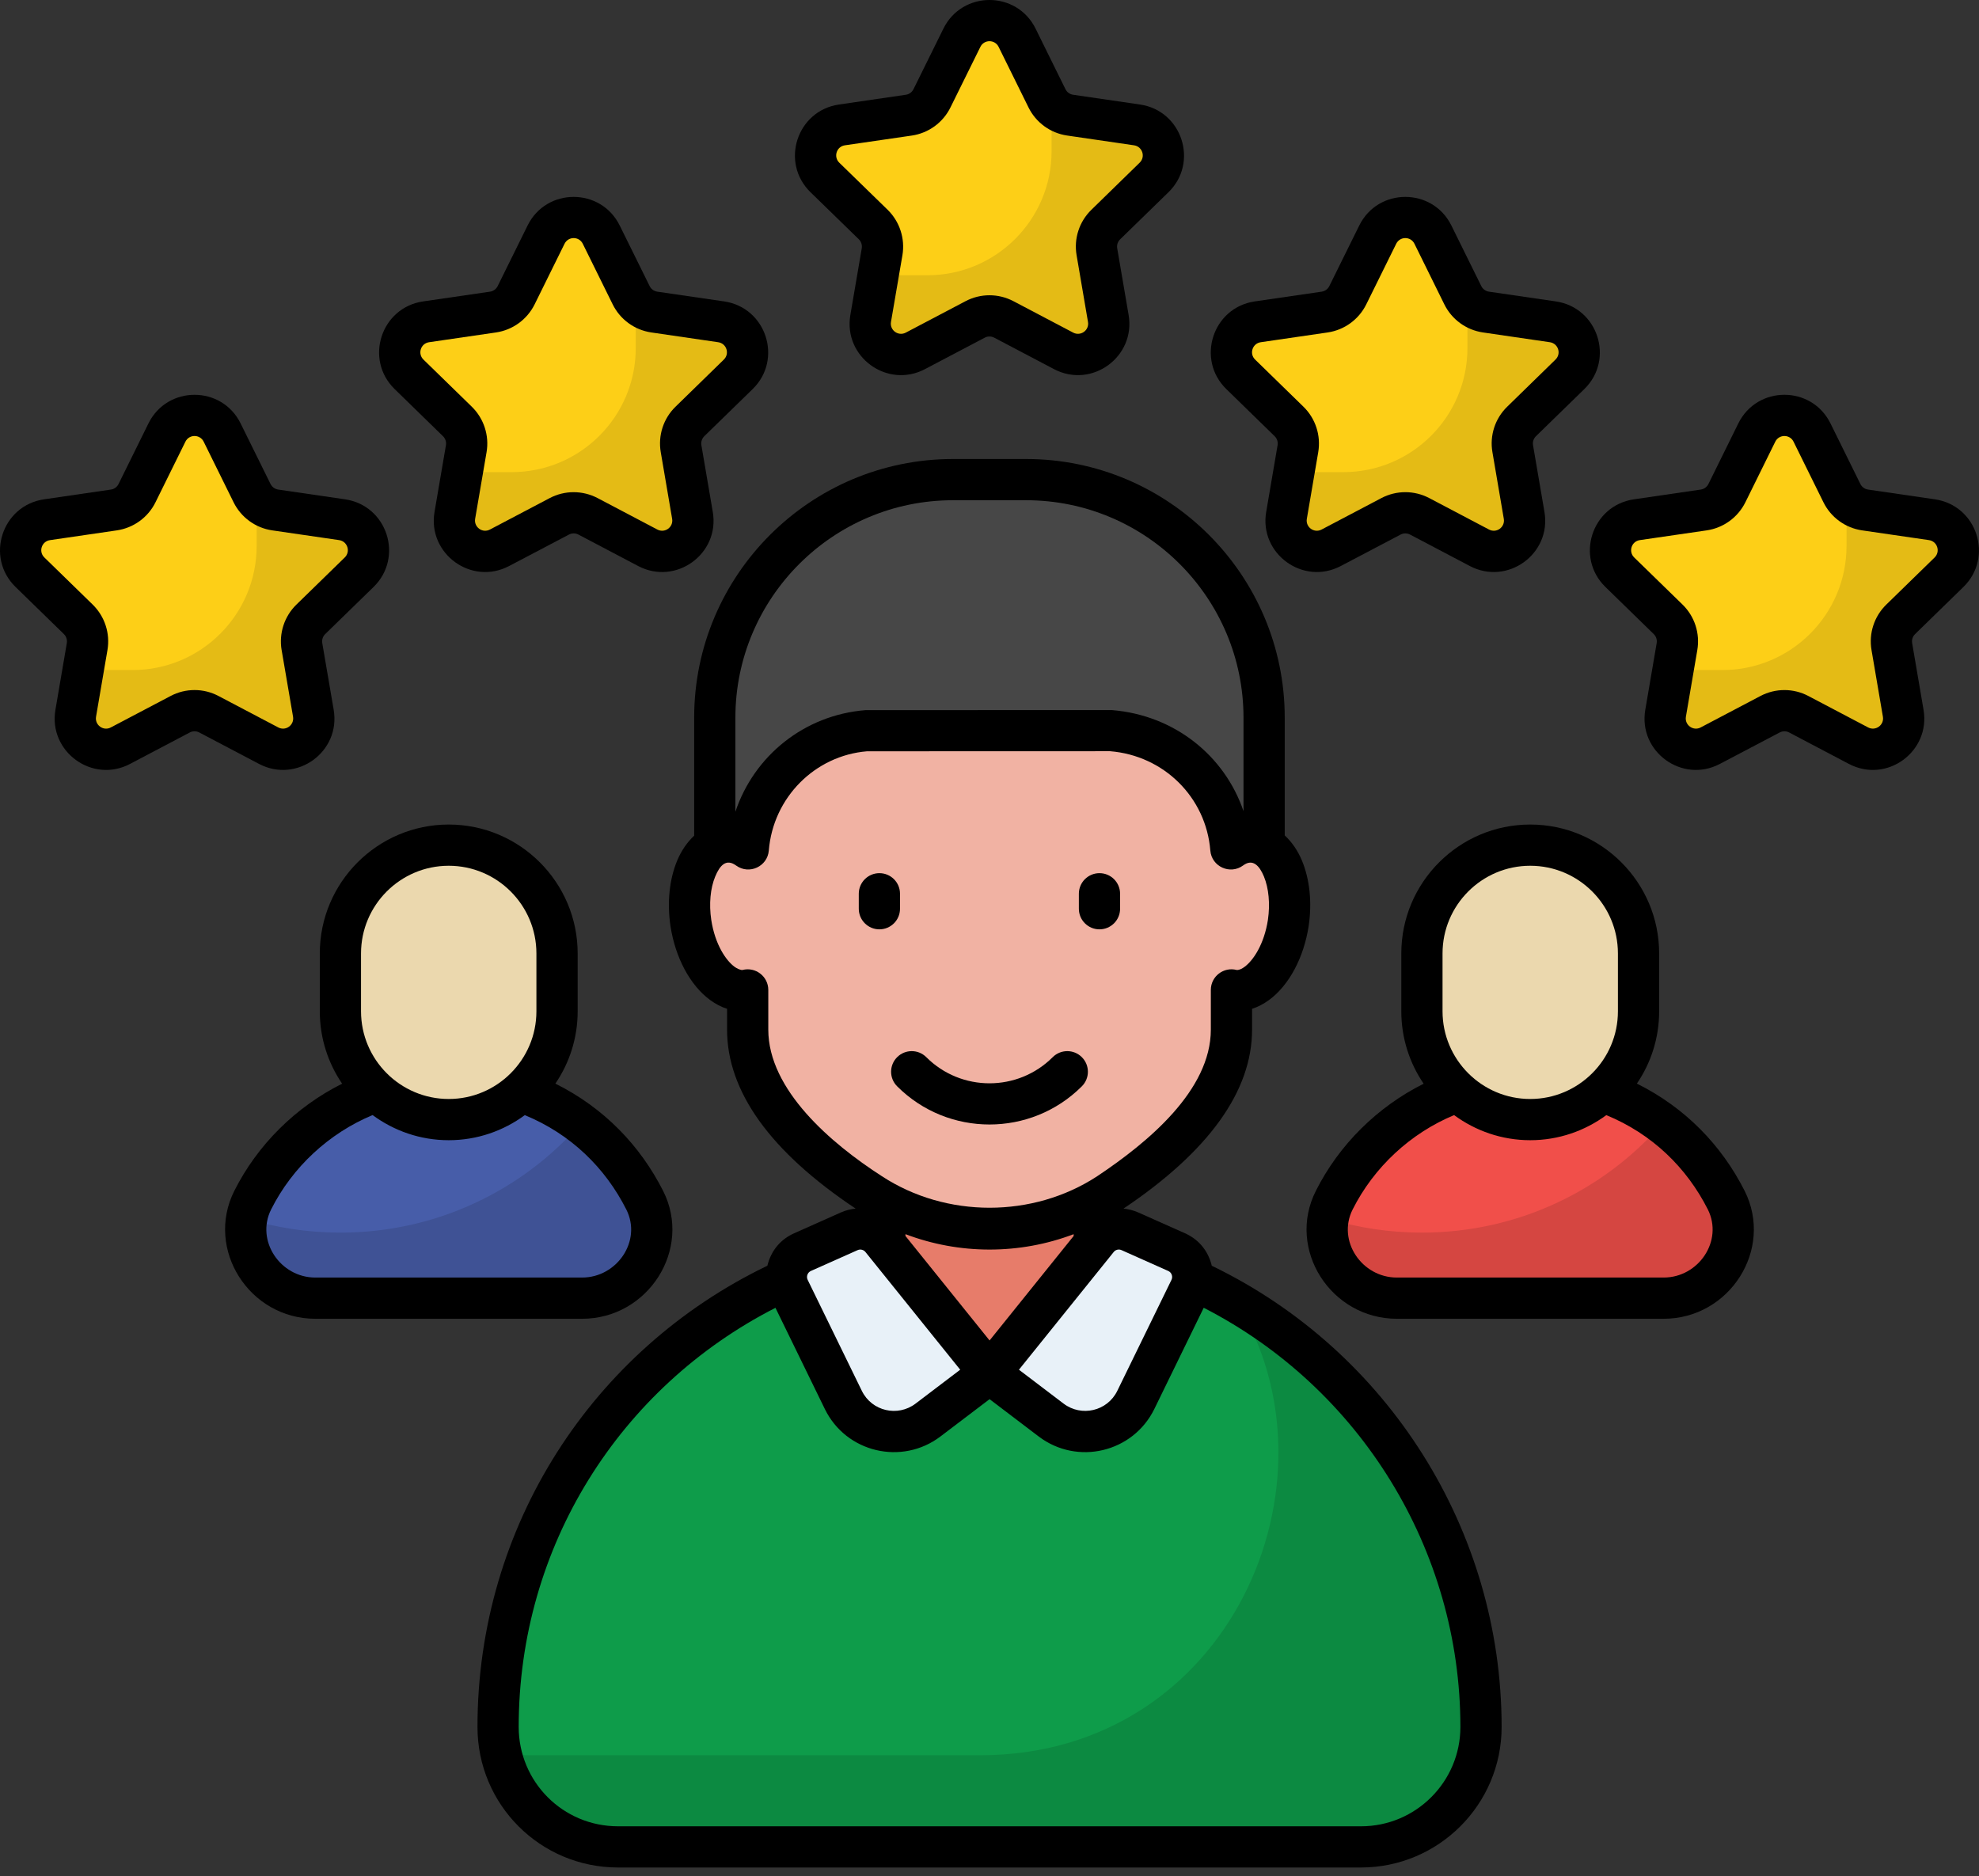
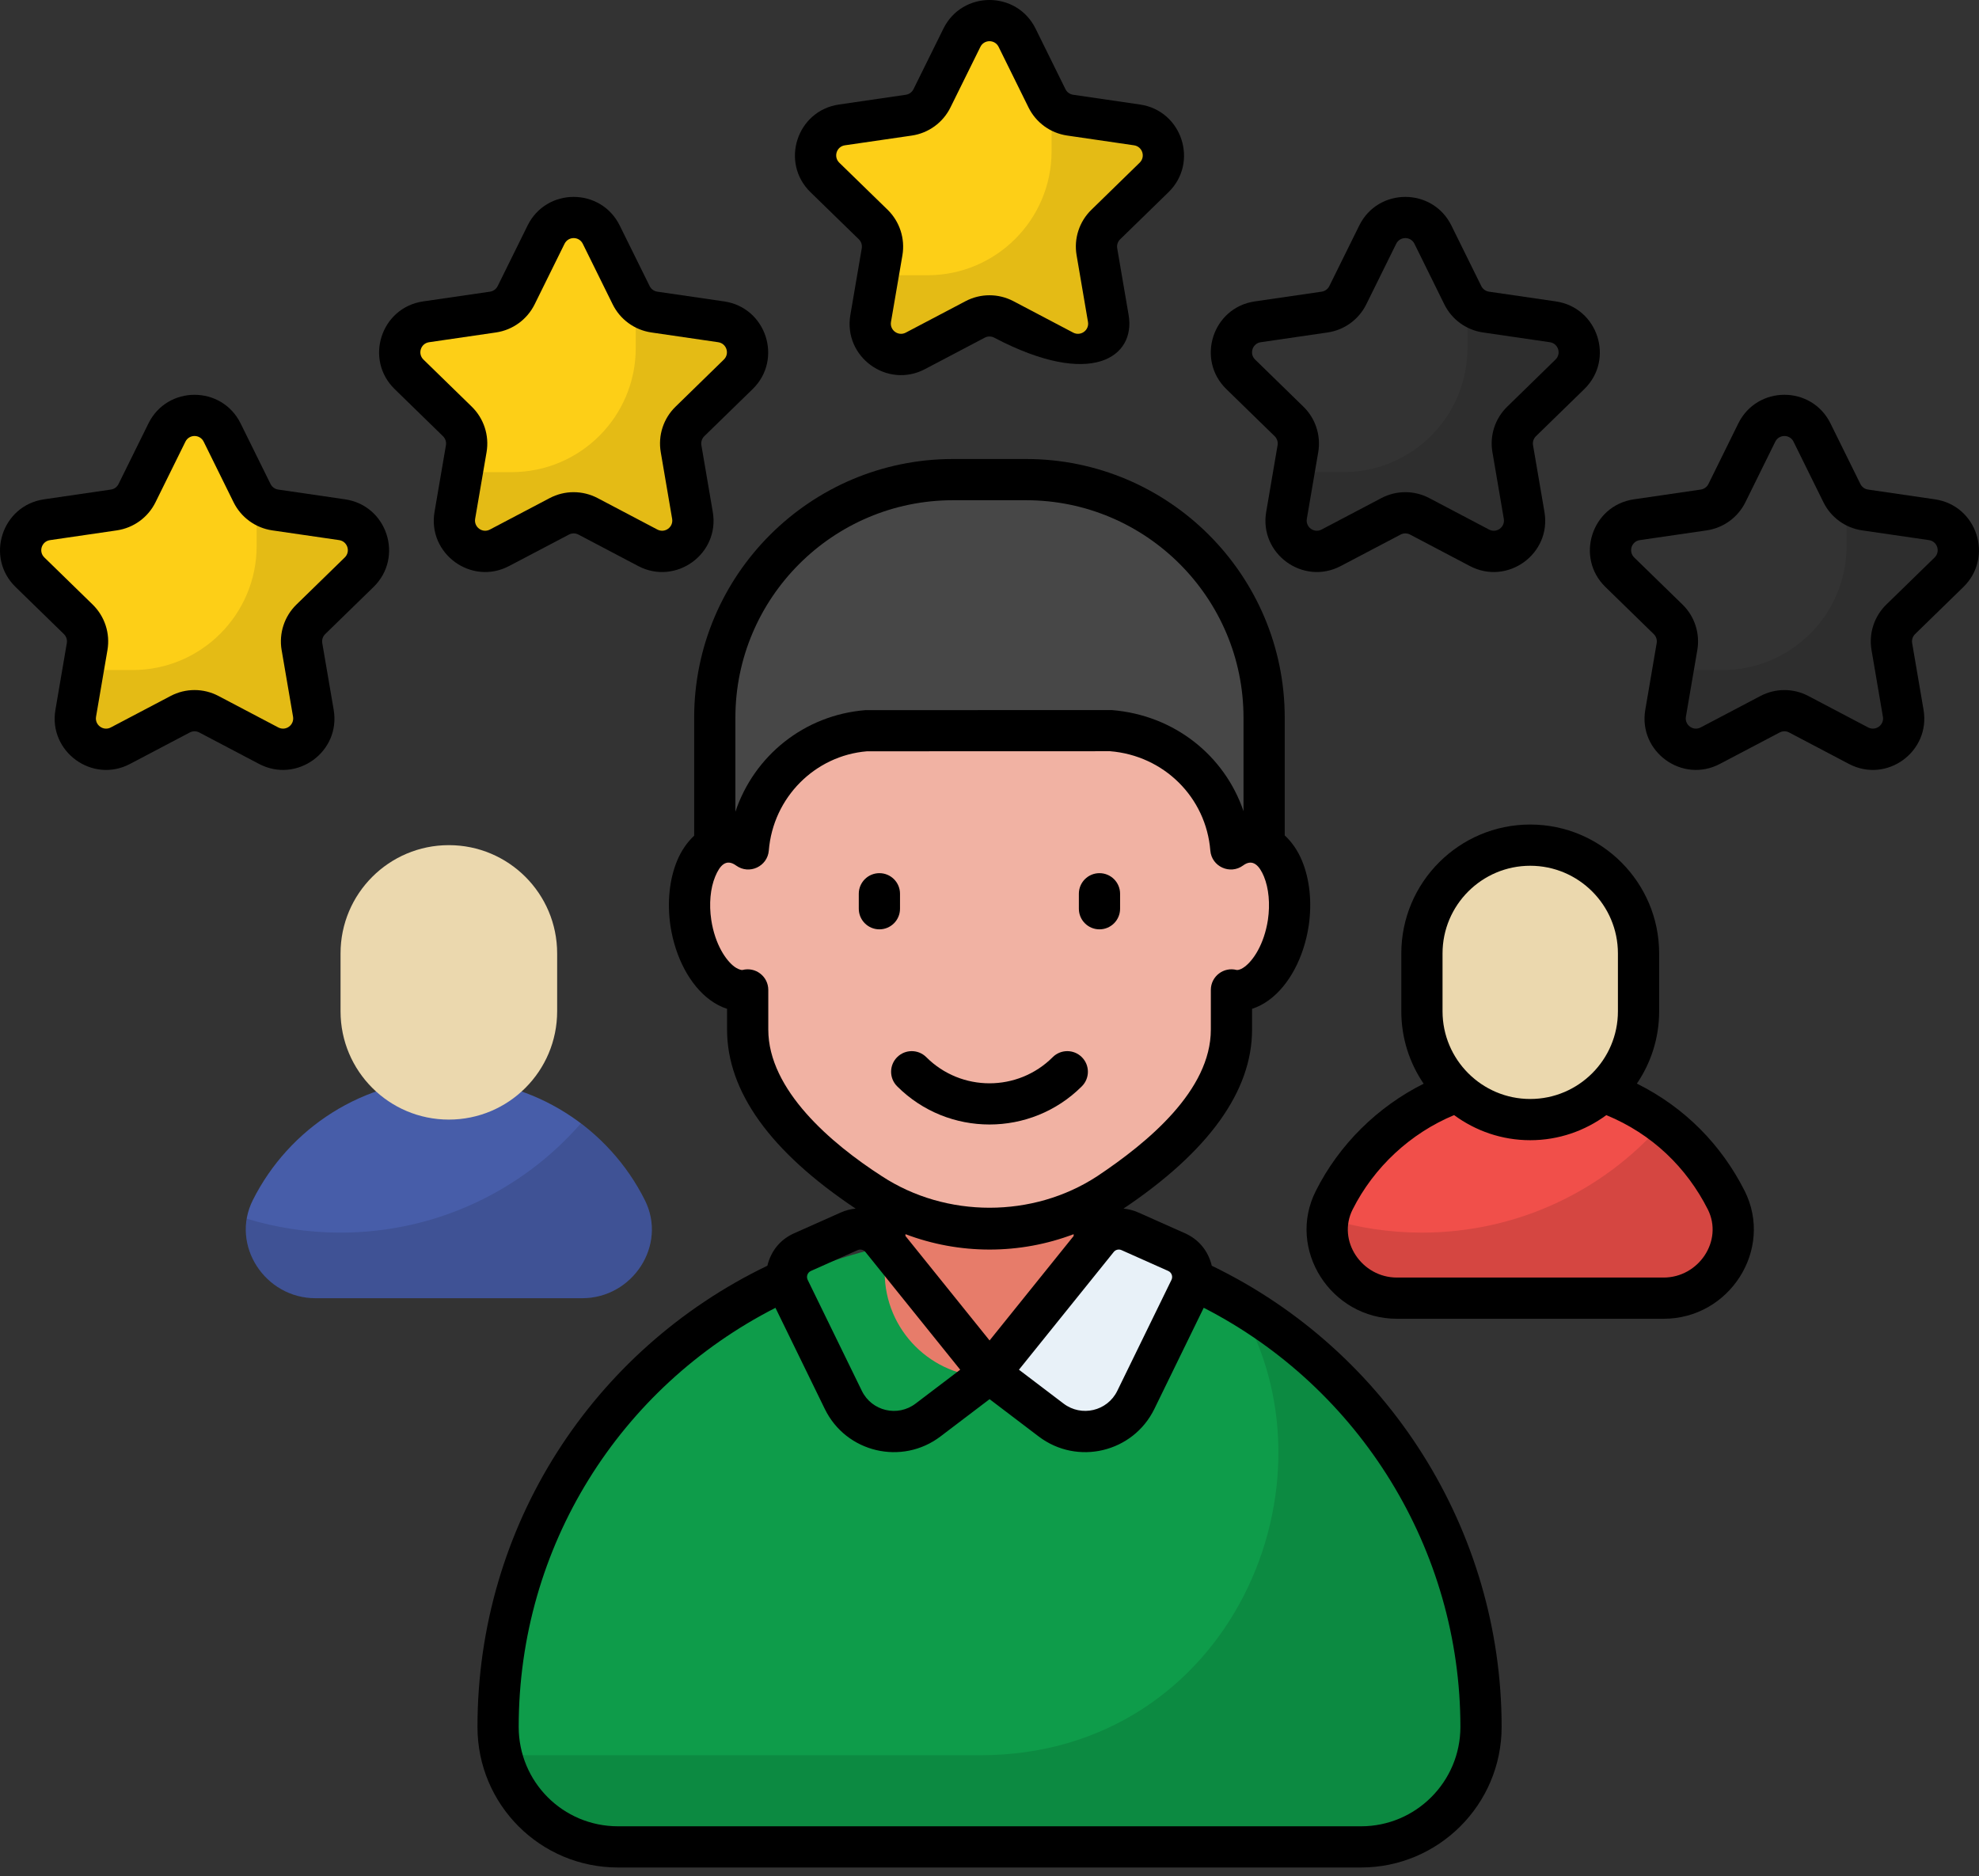
<svg xmlns="http://www.w3.org/2000/svg" width="77" height="73" viewBox="0 0 77 73" fill="none">
  <rect x="0" y="0" width="77" height="73" fill="#333333" stroke="none" />
  <path d="M57.624 67.196C57.624 69.776 55.534 71.865 52.954 71.865H24.045C22.752 71.865 21.587 71.341 20.74 70.5C19.899 69.653 19.375 68.488 19.375 67.195C19.375 61.913 21.515 57.132 24.975 53.671C27.121 51.526 29.779 49.882 32.749 48.952C34.565 48.378 36.493 48.071 38.499 48.071C40.505 48.071 42.434 48.378 44.25 48.952C52.001 51.392 57.624 58.636 57.624 67.196Z" fill="#0E9C4A" />
  <path opacity="0.12" d="M57.621 67.193C57.621 69.771 55.53 71.862 52.952 71.862H24.043C22.754 71.862 21.589 71.341 20.739 70.491C20.122 69.874 19.676 69.079 19.484 68.187C19.8 68.263 20.136 68.297 20.478 68.297H38.138C47.88 68.297 52.404 57.637 48.126 50.679C53.809 53.99 57.621 60.146 57.621 67.193Z" fill="black" />
  <path d="M42.576 45.672V49.505C42.576 51.757 40.751 53.582 38.499 53.582C36.247 53.582 34.422 51.757 34.422 49.505V45.672H42.576Z" fill="#E77C6A" />
  <path d="M11.751 25.159L12.194 27.753C12.362 28.732 11.334 29.477 10.456 29.015L8.129 27.791C7.78 27.607 7.363 27.607 7.014 27.791L4.687 29.015C3.809 29.477 2.781 28.732 2.949 27.753L3.392 25.158C3.459 24.77 3.33 24.374 3.048 24.099L1.168 22.266C0.457 21.573 0.849 20.366 1.831 20.223L4.433 19.843C4.823 19.786 5.16 19.541 5.334 19.188L6.497 16.831C6.937 15.941 8.207 15.941 8.646 16.831L9.809 19.188C9.983 19.541 10.32 19.786 10.71 19.843L13.312 20.223C14.294 20.366 14.686 21.573 13.976 22.266L12.096 24.099C11.813 24.374 11.684 24.77 11.751 25.159Z" fill="#FDCF17" />
  <path opacity="0.1" d="M12.095 24.101C11.813 24.376 11.688 24.772 11.753 25.161L12.197 27.755C12.364 28.731 11.334 29.48 10.454 29.013L8.129 27.791C7.782 27.605 7.363 27.605 7.015 27.791L4.691 29.013C3.81 29.48 2.78 28.731 2.948 27.755L3.235 26.072H5.158C7.824 26.072 9.986 23.909 9.986 21.243V19.453C10.172 19.662 10.43 19.8 10.711 19.842L13.311 20.225C14.293 20.363 14.688 21.573 13.976 22.268L12.095 24.101Z" fill="black" />
  <path d="M26.501 17.458L26.945 20.052C27.112 21.031 26.084 21.777 25.206 21.314L22.88 20.09C22.53 19.907 22.113 19.907 21.764 20.09L19.438 21.314C18.559 21.777 17.532 21.031 17.699 20.052L18.142 17.458C18.209 17.07 18.08 16.673 17.798 16.398L15.918 14.565C15.207 13.872 15.599 12.665 16.581 12.522L19.183 12.142C19.573 12.085 19.91 11.84 20.084 11.487L21.247 9.131C21.687 8.24 22.957 8.24 23.396 9.131L24.559 11.487C24.733 11.84 25.07 12.085 25.46 12.142L28.062 12.522C29.044 12.665 29.436 13.872 28.726 14.565L26.846 16.398C26.564 16.674 26.435 17.07 26.501 17.458Z" fill="#FDCF17" />
  <path opacity="0.1" d="M26.845 16.401C26.563 16.676 26.438 17.072 26.503 17.461L26.947 20.055C27.114 21.031 26.084 21.78 25.204 21.312L22.879 20.09C22.532 19.905 22.113 19.905 21.765 20.09L19.441 21.312C18.56 21.78 17.53 21.031 17.698 20.055L17.985 18.371H19.908C22.574 18.371 24.736 16.209 24.736 13.543V11.752C24.922 11.962 25.18 12.1 25.461 12.142L28.061 12.525C29.043 12.663 29.438 13.873 28.726 14.567L26.845 16.401Z" fill="black" />
  <path d="M42.681 9.797L43.124 12.391C43.292 13.37 42.264 14.115 41.385 13.653L39.059 12.429C38.71 12.245 38.293 12.245 37.944 12.429L35.617 13.653C34.739 14.116 33.711 13.37 33.879 12.391L34.322 9.797C34.388 9.408 34.26 9.012 33.977 8.737L32.097 6.904C31.387 6.211 31.779 5.004 32.761 4.861L35.363 4.481C35.753 4.424 36.09 4.179 36.264 3.826L37.427 1.469C37.867 0.579 39.136 0.579 39.576 1.469L40.739 3.826C40.913 4.179 41.25 4.424 41.64 4.481L44.242 4.861C45.224 5.004 45.616 6.211 44.905 6.904L43.025 8.737C42.743 9.012 42.614 9.408 42.681 9.797Z" fill="#FDCF17" />
  <path opacity="0.1" d="M43.025 8.739C42.743 9.015 42.617 9.41 42.683 9.799L43.126 12.393C43.294 13.37 42.264 14.118 41.383 13.651L39.059 12.429C38.712 12.243 38.292 12.243 37.945 12.429L35.621 13.651C34.74 14.118 33.71 13.37 33.877 12.393L34.165 10.71H36.088C38.754 10.71 40.916 8.547 40.916 5.882V4.091C41.102 4.301 41.359 4.438 41.641 4.48L44.24 4.864C45.223 5.001 45.618 6.211 44.905 6.906L43.025 8.739Z" fill="black" />
-   <path d="M58.86 17.458L59.304 20.052C59.471 21.031 58.444 21.777 57.565 21.314L55.239 20.09C54.89 19.907 54.472 19.907 54.123 20.09L51.797 21.314C50.918 21.777 49.891 21.031 50.058 20.052L50.502 17.458C50.568 17.07 50.439 16.673 50.157 16.398L48.277 14.565C47.566 13.872 47.958 12.665 48.94 12.522L51.542 12.142C51.932 12.085 52.269 11.84 52.444 11.487L53.607 9.131C54.046 8.24 55.316 8.24 55.755 9.131L56.918 11.487C57.093 11.84 57.43 12.085 57.82 12.142L60.422 12.522C61.404 12.665 61.796 13.872 61.085 14.565L59.205 16.398C58.923 16.674 58.794 17.07 58.86 17.458Z" fill="#FDCF17" />
  <path opacity="0.1" d="M59.204 16.401C58.923 16.676 58.797 17.072 58.863 17.461L59.306 20.055C59.474 21.031 58.444 21.78 57.563 21.312L55.239 20.09C54.891 19.905 54.472 19.905 54.124 20.09L51.8 21.312C50.92 21.78 49.889 21.031 50.057 20.055L50.345 18.371H52.268C54.933 18.371 57.096 16.209 57.096 13.543V11.752C57.281 11.962 57.539 12.1 57.82 12.142L60.42 12.525C61.403 12.663 61.798 13.873 61.085 14.567L59.204 16.401Z" fill="black" />
-   <path d="M73.61 25.159L74.054 27.753C74.221 28.732 73.194 29.477 72.315 29.015L69.989 27.791C69.64 27.607 69.222 27.607 68.873 27.791L66.547 29.015C65.668 29.477 64.641 28.732 64.808 27.753L65.252 25.158C65.318 24.77 65.189 24.374 64.907 24.099L63.027 22.266C62.316 21.573 62.708 20.366 63.69 20.223L66.292 19.843C66.682 19.786 67.019 19.541 67.194 19.188L68.357 16.831C68.796 15.941 70.066 15.941 70.505 16.831L71.668 19.188C71.843 19.541 72.18 19.786 72.57 19.843L75.172 20.223C76.154 20.366 76.546 21.573 75.835 22.266L73.955 24.099C73.673 24.374 73.544 24.77 73.61 25.159Z" fill="#FDCF17" />
  <path opacity="0.1" d="M73.954 24.101C73.673 24.376 73.547 24.772 73.613 25.161L74.056 27.755C74.224 28.731 73.194 29.48 72.313 29.013L69.989 27.791C69.641 27.605 69.222 27.605 68.874 27.791L66.55 29.013C65.67 29.48 64.639 28.731 64.807 27.755L65.095 26.072H67.018C69.683 26.072 71.846 23.909 71.846 21.243V19.453C72.031 19.662 72.289 19.8 72.57 19.842L75.17 20.225C76.153 20.363 76.548 21.573 75.835 22.268L73.954 24.101Z" fill="black" />
  <path d="M54.346 50.514C52.384 50.514 51.027 48.453 51.906 46.699C53.306 43.906 56.196 41.988 59.533 41.988C62.871 41.988 65.76 43.906 67.16 46.699C68.04 48.453 66.682 50.514 64.72 50.514H54.346Z" fill="#F14F4A" />
  <path opacity="0.12" d="M64.722 50.516H54.351C52.653 50.516 51.407 48.971 51.678 47.42C52.828 47.77 54.052 47.962 55.321 47.962C59.055 47.962 62.405 46.32 64.678 43.715C65.721 44.499 66.573 45.52 67.165 46.698C68.044 48.452 66.685 50.516 64.722 50.516Z" fill="black" />
  <path d="M12.276 50.514C10.314 50.514 8.957 48.453 9.836 46.699C11.236 43.906 14.125 41.988 17.463 41.988C20.8 41.988 23.69 43.906 25.09 46.699C25.969 48.453 24.612 50.514 22.65 50.514H12.276Z" fill="#475DA9" />
  <path opacity="0.12" d="M22.645 50.516H12.273C10.575 50.516 9.329 48.971 9.6 47.42C10.75 47.77 11.974 47.962 13.243 47.962C16.976 47.962 20.327 46.32 22.599 43.715C23.643 44.499 24.494 45.52 25.087 46.698C25.966 48.452 24.607 50.516 22.645 50.516Z" fill="black" />
  <path d="M49.185 27.929V35.753H27.812V27.929C27.812 22.81 31.962 18.66 37.081 18.66H39.917C45.035 18.66 49.185 22.81 49.185 27.929Z" fill="#474747" />
  <path d="M50.125 35.91C49.883 37.497 48.913 38.68 47.965 38.533C47.943 38.533 47.921 38.526 47.914 38.518V40.061C47.914 42.654 45.548 44.844 43.212 46.401C43.175 46.409 43.16 46.423 43.131 46.438C41.728 47.356 40.119 47.819 38.503 47.819C36.886 47.819 35.277 47.356 33.874 46.438C33.837 46.423 33.823 46.409 33.793 46.401C31.442 44.844 29.091 42.654 29.091 40.061V38.518C29.077 38.526 29.055 38.533 29.04 38.533C28.092 38.68 27.122 37.497 26.88 35.91C26.645 34.323 27.233 32.913 28.18 32.773C28.504 32.729 28.82 32.817 29.113 33.03C29.312 30.577 31.281 28.63 33.734 28.431H43.256C45.717 28.63 47.693 30.577 47.892 33.03C48.178 32.817 48.502 32.729 48.825 32.773C49.773 32.913 50.361 34.323 50.125 35.91Z" fill="#F1B2A3" />
  <path d="M42.703 48.214L38.5 53.436L40.895 55.255C41.995 56.09 43.583 55.712 44.189 54.471L46.297 50.153C46.56 49.614 46.323 48.964 45.776 48.72L43.959 47.911C43.52 47.715 43.004 47.84 42.703 48.214Z" fill="#E8F1F8" />
-   <path d="M34.295 48.214L38.498 53.436L36.103 55.255C35.003 56.09 33.415 55.712 32.809 54.471L30.701 50.153C30.438 49.614 30.675 48.964 31.222 48.72L33.039 47.911C33.478 47.715 33.994 47.84 34.295 48.214Z" fill="#E8F1F8" />
  <path d="M63.748 37.098V39.35C63.748 41.677 61.861 43.564 59.534 43.564C57.207 43.564 55.32 41.677 55.32 39.35V37.098C55.32 34.771 57.207 32.885 59.534 32.885C61.861 32.885 63.748 34.771 63.748 37.098Z" fill="#EBD8AE" />
  <path d="M21.678 37.098V39.35C21.678 41.677 19.791 43.564 17.464 43.564C15.137 43.564 13.25 41.677 13.25 39.35V37.098C13.25 34.771 15.137 32.885 17.464 32.885C19.791 32.885 21.678 34.771 21.678 37.098Z" fill="#EBD8AE" />
  <path d="M27.009 27.926V32.516C26.741 32.768 26.511 33.093 26.346 33.491C26.044 34.218 25.952 35.119 26.087 36.032C26.276 37.266 26.853 38.342 27.631 38.912C27.842 39.067 28.063 39.181 28.289 39.254V40.061C28.289 42.471 29.974 44.814 33.291 47.027C33.096 47.047 32.901 47.095 32.715 47.178L30.899 47.987C30.4 48.21 30.01 48.627 29.857 49.25C23.064 52.519 18.578 59.373 18.578 67.195C18.578 70.219 21.018 72.665 24.049 72.665H52.955C55.972 72.665 58.426 70.212 58.426 67.195C58.426 59.552 54.011 52.566 47.149 49.251C46.998 48.633 46.61 48.212 46.106 47.987L44.29 47.178C44.104 47.095 43.909 47.047 43.714 47.027C47.031 44.801 48.716 42.457 48.716 40.061V39.254C48.943 39.181 49.163 39.066 49.375 38.912C50.153 38.342 50.729 37.265 50.918 36.032C50.918 36.031 50.919 36.029 50.919 36.028C51.053 35.119 50.961 34.218 50.659 33.491C50.492 33.088 50.26 32.759 49.987 32.506V27.926C49.987 22.375 45.472 17.86 39.922 17.86H37.082C31.527 17.86 27.009 22.375 27.009 27.926ZM31.552 49.453L33.369 48.643C33.475 48.596 33.6 48.626 33.674 48.717L37.36 53.296L35.622 54.616C34.928 55.142 33.921 54.911 33.534 54.12L31.426 49.801C31.363 49.673 31.417 49.513 31.552 49.453ZM35.23 48.092V48.022C36.27 48.416 37.376 48.621 38.502 48.621C39.628 48.621 40.734 48.417 41.774 48.023V48.093L38.503 52.158L35.23 48.092ZM46.835 50.886C52.925 54.007 56.822 60.311 56.822 67.196C56.822 69.328 55.088 71.062 52.956 71.062H24.049C21.896 71.062 20.182 69.327 20.182 67.196C20.182 60.168 24.115 53.98 30.172 50.888L32.092 54.823C32.922 56.525 35.094 57.03 36.591 55.894L38.503 54.442L40.414 55.894C41.917 57.035 44.086 56.517 44.914 54.823L46.835 50.886ZM45.453 49.453C45.589 49.513 45.643 49.673 45.58 49.801L43.472 54.119C43.084 54.913 42.074 55.14 41.384 54.616L39.646 53.296L43.332 48.717C43.404 48.625 43.53 48.595 43.637 48.643L45.453 49.453ZM49.178 34.106C49.366 34.561 49.423 35.175 49.333 35.79C49.184 36.758 48.752 37.379 48.427 37.618C48.345 37.678 48.236 37.747 48.12 37.743C47.615 37.608 47.112 37.989 47.112 38.518V40.061C47.112 42.426 44.662 44.453 42.691 45.767C40.193 47.402 36.814 47.403 34.313 45.767C32.342 44.497 29.893 42.41 29.893 40.061V38.518C29.893 37.993 29.396 37.609 28.886 37.743C28.806 37.75 28.66 37.678 28.579 37.618C28.253 37.379 27.821 36.757 27.674 35.793C27.582 35.176 27.638 34.562 27.828 34.106C28.01 33.666 28.256 33.398 28.642 33.679C29.153 34.048 29.863 33.713 29.913 33.095C30.081 31.024 31.715 29.399 33.734 29.233L43.192 29.23C45.285 29.399 46.925 31.024 47.092 33.095C47.142 33.721 47.863 34.049 48.37 33.674C48.742 33.399 49.002 33.681 49.178 34.106ZM37.082 19.464H39.922C44.588 19.464 48.383 23.26 48.383 27.926V31.562C47.648 29.404 45.696 27.824 43.256 27.629L33.67 27.632C31.283 27.825 29.339 29.415 28.613 31.586V27.926C28.613 23.26 32.412 19.464 37.082 19.464Z" fill="black" />
  <path d="M0.606 22.84L2.486 24.672C2.579 24.764 2.622 24.895 2.6 25.023L2.157 27.617C1.876 29.247 3.593 30.497 5.059 29.725L7.386 28.5C7.501 28.44 7.639 28.44 7.754 28.501L10.08 29.725C11.547 30.495 13.262 29.251 12.983 27.617L12.539 25.024C12.517 24.895 12.56 24.764 12.653 24.673L14.534 22.84C15.718 21.686 15.068 19.669 13.426 19.429L10.824 19.049C10.695 19.03 10.584 18.949 10.526 18.833L9.362 16.476C8.629 14.99 6.508 14.991 5.776 16.476L4.612 18.834C4.555 18.95 4.443 19.031 4.315 19.049L1.713 19.429C0.075 19.668 -0.581 21.685 0.606 22.84ZM1.945 21.017L4.547 20.637C5.199 20.541 5.761 20.132 6.051 19.542L7.214 17.186C7.36 16.891 7.778 16.891 7.925 17.186L9.088 19.543C9.379 20.133 9.942 20.542 10.592 20.637L13.195 21.016C13.519 21.063 13.65 21.462 13.414 21.691L11.533 23.525C11.063 23.983 10.848 24.644 10.957 25.292C10.957 25.293 10.958 25.293 10.958 25.294L11.402 27.887C11.456 28.209 11.122 28.459 10.827 28.305L8.501 27.081C7.918 26.773 7.221 26.773 6.638 27.081L4.312 28.305C4.023 28.459 3.681 28.212 3.737 27.887L4.181 25.294C4.292 24.646 4.077 23.985 3.606 23.524L1.726 21.691C1.488 21.459 1.623 21.063 1.945 21.017Z" fill="black" />
  <path d="M28.176 11.728L25.575 11.349C25.446 11.33 25.334 11.249 25.277 11.132L24.113 8.776C23.381 7.292 21.261 7.288 20.527 8.776L19.364 11.132C19.306 11.249 19.194 11.33 19.065 11.349L16.463 11.728C14.824 11.968 14.169 13.983 15.356 15.14L17.236 16.973C17.329 17.064 17.372 17.195 17.351 17.322L16.907 19.918C16.628 21.544 18.341 22.797 19.809 22.024L22.136 20.801C22.25 20.74 22.389 20.74 22.505 20.8L24.83 22.024C26.294 22.795 28.014 21.552 27.733 19.917L27.29 17.323V17.322C27.268 17.194 27.311 17.063 27.404 16.972L29.284 15.14C30.469 13.985 29.816 11.968 28.176 11.728ZM28.164 13.991L26.284 15.825C25.812 16.284 25.598 16.945 25.709 17.593L26.152 20.188C26.207 20.509 25.871 20.758 25.577 20.605L23.252 19.381C22.668 19.075 21.974 19.073 21.388 19.381L19.062 20.605C18.77 20.759 18.433 20.509 18.487 20.188L18.932 17.592C19.042 16.944 18.826 16.283 18.356 15.824L16.476 13.991C16.241 13.762 16.369 13.363 16.695 13.316L19.298 12.936C19.948 12.841 20.51 12.432 20.802 11.842L21.965 9.486C22.111 9.191 22.529 9.19 22.675 9.485L23.838 11.841C24.128 12.431 24.69 12.84 25.342 12.936L27.944 13.316C28.268 13.363 28.4 13.76 28.164 13.991Z" fill="black" />
-   <path d="M43.584 9.311L45.464 7.479C46.649 6.324 45.995 4.306 44.356 4.067L41.754 3.687C41.626 3.669 41.514 3.588 41.456 3.471L40.293 1.114C39.56 -0.372 37.439 -0.371 36.706 1.115L35.543 3.47C35.485 3.587 35.374 3.669 35.245 3.687L32.643 4.067C31.004 4.306 30.349 6.322 31.535 7.479L33.416 9.311C33.509 9.402 33.552 9.533 33.53 9.661L33.086 12.256C32.807 13.889 34.523 15.134 35.989 14.363L38.315 13.139C38.43 13.078 38.568 13.078 38.684 13.139L41.01 14.363C42.487 15.137 44.192 13.877 43.913 12.256L43.469 9.662V9.661C43.447 9.533 43.49 9.402 43.584 9.311ZM42.464 8.163C41.992 8.623 41.777 9.284 41.889 9.932L42.332 12.526C42.388 12.85 42.048 13.095 41.757 12.943L39.431 11.719C38.848 11.413 38.154 11.411 37.568 11.719L35.242 12.943C34.953 13.095 34.612 12.851 34.667 12.526L35.112 9.931C35.221 9.282 35.006 8.622 34.536 8.162L32.655 6.33C32.421 6.101 32.548 5.701 32.874 5.654L35.477 5.275C36.127 5.18 36.69 4.771 36.981 4.18L38.145 1.824C38.29 1.53 38.709 1.529 38.855 1.824L40.017 4.179C40.308 4.77 40.87 5.179 41.522 5.274L44.124 5.654C44.448 5.702 44.58 6.099 44.343 6.33L42.464 8.163Z" fill="black" />
+   <path d="M43.584 9.311L45.464 7.479C46.649 6.324 45.995 4.306 44.356 4.067L41.754 3.687C41.626 3.669 41.514 3.588 41.456 3.471L40.293 1.114C39.56 -0.372 37.439 -0.371 36.706 1.115L35.543 3.47C35.485 3.587 35.374 3.669 35.245 3.687L32.643 4.067C31.004 4.306 30.349 6.322 31.535 7.479L33.416 9.311C33.509 9.402 33.552 9.533 33.53 9.661L33.086 12.256C32.807 13.889 34.523 15.134 35.989 14.363L38.315 13.139C38.43 13.078 38.568 13.078 38.684 13.139C42.487 15.137 44.192 13.877 43.913 12.256L43.469 9.662V9.661C43.447 9.533 43.49 9.402 43.584 9.311ZM42.464 8.163C41.992 8.623 41.777 9.284 41.889 9.932L42.332 12.526C42.388 12.85 42.048 13.095 41.757 12.943L39.431 11.719C38.848 11.413 38.154 11.411 37.568 11.719L35.242 12.943C34.953 13.095 34.612 12.851 34.667 12.526L35.112 9.931C35.221 9.282 35.006 8.622 34.536 8.162L32.655 6.33C32.421 6.101 32.548 5.701 32.874 5.654L35.477 5.275C36.127 5.18 36.69 4.771 36.981 4.18L38.145 1.824C38.29 1.53 38.709 1.529 38.855 1.824L40.017 4.179C40.308 4.77 40.87 5.179 41.522 5.274L44.124 5.654C44.448 5.702 44.58 6.099 44.343 6.33L42.464 8.163Z" fill="black" />
  <path d="M59.763 16.972L61.643 15.14C62.828 13.985 62.174 11.967 60.535 11.728L57.935 11.349C57.805 11.33 57.693 11.249 57.635 11.132L56.472 8.776C55.74 7.292 53.62 7.288 52.886 8.776L51.722 11.132C51.664 11.249 51.552 11.33 51.424 11.349L48.822 11.728C47.177 11.969 46.533 13.989 47.715 15.14L49.595 16.973C49.688 17.064 49.731 17.195 49.709 17.323L49.266 19.917C48.986 21.547 50.703 22.796 52.168 22.024L54.494 20.801C54.609 20.74 54.747 20.74 54.863 20.8L57.189 22.024C58.655 22.795 60.373 21.55 60.092 19.917L59.648 17.323V17.322C59.626 17.194 59.669 17.064 59.763 16.972ZM58.643 15.825C58.171 16.284 57.956 16.945 58.068 17.593L58.511 20.188C58.566 20.509 58.23 20.759 57.936 20.605L55.611 19.381C55.025 19.073 54.33 19.074 53.747 19.381L51.421 20.605C51.129 20.759 50.791 20.509 50.847 20.188L51.291 17.592C51.4 16.944 51.185 16.283 50.715 15.825L48.835 13.991C48.598 13.761 48.731 13.363 49.054 13.316L51.657 12.936C52.307 12.841 52.869 12.432 53.16 11.842L54.324 9.486C54.469 9.191 54.888 9.19 55.034 9.485L56.196 11.841C56.487 12.431 57.049 12.841 57.702 12.936L60.303 13.316C60.627 13.363 60.759 13.76 60.522 13.991L58.643 15.825Z" fill="black" />
  <path d="M75.285 19.429L72.683 19.049C72.554 19.03 72.442 18.949 72.385 18.833L71.222 16.476C70.489 14.99 68.369 14.989 67.635 16.476L66.473 18.832C66.415 18.949 66.303 19.03 66.174 19.049L63.572 19.429C61.931 19.669 61.281 21.686 62.465 22.84L64.345 24.673C64.439 24.764 64.481 24.895 64.459 25.023L64.016 27.618C63.736 29.251 65.453 30.496 66.918 29.724L69.245 28.501C69.361 28.44 69.497 28.44 69.613 28.501L71.939 29.725C73.417 30.499 75.121 29.239 74.842 27.617L74.399 25.023V25.023C74.377 24.895 74.419 24.764 74.513 24.673L76.393 22.84C77.577 21.686 76.927 19.669 75.285 19.429ZM75.273 21.692L73.394 23.524C72.922 23.983 72.707 24.645 72.818 25.293L73.261 27.888C73.317 28.211 72.978 28.457 72.686 28.305L70.36 27.081C69.777 26.774 69.082 26.774 68.497 27.081L66.171 28.305C65.885 28.457 65.541 28.215 65.596 27.888L66.04 25.294C66.151 24.645 65.936 23.983 65.465 23.524L63.585 21.692C63.35 21.463 63.478 21.063 63.804 21.016L66.406 20.637C67.056 20.542 67.619 20.133 67.911 19.542L69.073 17.187C69.219 16.892 69.638 16.891 69.784 17.186L70.947 19.543C71.238 20.133 71.801 20.542 72.451 20.637L75.053 21.016C75.38 21.064 75.507 21.463 75.273 21.692Z" fill="black" />
-   <path d="M9.113 46.344C7.98 48.611 9.698 51.314 12.269 51.314H22.648C25.221 51.314 26.946 48.608 25.802 46.34C24.913 44.585 23.512 43.112 21.609 42.164C22.155 41.361 22.476 40.392 22.476 39.35V37.099C22.476 34.333 20.225 32.083 17.459 32.083C14.694 32.083 12.443 34.333 12.443 37.099V39.35C12.443 40.394 12.765 41.364 13.312 42.167C11.521 43.062 10.021 44.534 9.113 46.344ZM14.047 37.099C14.047 35.217 15.578 33.687 17.459 33.687C19.341 33.687 20.871 35.217 20.871 37.099V39.35C20.871 41.231 19.341 42.762 17.459 42.762C15.578 42.762 14.047 41.231 14.047 39.35V37.099ZM14.497 43.388C15.328 44 16.35 44.366 17.459 44.366C18.567 44.366 19.589 44.001 20.42 43.39C22.214 44.13 23.549 45.44 24.37 47.064C24.984 48.28 24.009 49.71 22.648 49.71H12.269C10.906 49.71 9.941 48.278 10.548 47.062C11.379 45.406 12.806 44.092 14.497 43.388Z" fill="black" />
  <path d="M64.555 37.099C64.555 34.333 62.305 32.083 59.539 32.083C56.773 32.083 54.523 34.333 54.523 37.099V39.35C54.523 40.394 54.844 41.364 55.392 42.168C53.601 43.063 52.103 44.534 51.196 46.341C50.051 48.608 51.778 51.314 54.351 51.314H64.729C67.294 51.314 69.022 48.617 67.883 46.34C66.977 44.549 65.562 43.096 63.689 42.163C64.235 41.36 64.555 40.392 64.555 39.35V37.099ZM56.127 37.099C56.127 35.217 57.658 33.687 59.539 33.687C61.42 33.687 62.951 35.217 62.951 37.099V39.35C62.951 41.231 61.42 42.762 59.539 42.762C57.658 42.762 56.127 41.231 56.127 39.35V37.099ZM66.45 47.061C67.059 48.28 66.091 49.71 64.729 49.71H54.35C52.986 49.71 52.016 48.278 52.629 47.062C53.46 45.407 54.886 44.093 56.577 43.389C57.408 44 58.431 44.366 59.539 44.366C60.647 44.366 61.669 44 62.5 43.39C64.28 44.123 65.623 45.426 66.45 47.061Z" fill="black" />
  <path d="M35.018 35.359V34.777C35.018 34.334 34.66 33.975 34.216 33.975C33.773 33.975 33.414 34.334 33.414 34.777V35.359C33.414 35.801 33.773 36.161 34.216 36.161C34.66 36.161 35.018 35.801 35.018 35.359Z" fill="black" />
  <path d="M42.779 33.975C42.335 33.975 41.977 34.334 41.977 34.777V35.359C41.977 35.801 42.335 36.161 42.779 36.161C43.222 36.161 43.581 35.802 43.581 35.359V34.777C43.581 34.334 43.222 33.975 42.779 33.975Z" fill="black" />
  <path d="M40.959 41.135C39.603 42.491 37.396 42.491 36.041 41.135C35.728 40.822 35.22 40.822 34.907 41.135C34.593 41.448 34.593 41.956 34.907 42.269C36.888 44.25 40.111 44.25 42.093 42.269C42.407 41.956 42.407 41.448 42.093 41.135C41.78 40.822 41.273 40.822 40.959 41.135Z" fill="black" />
</svg>